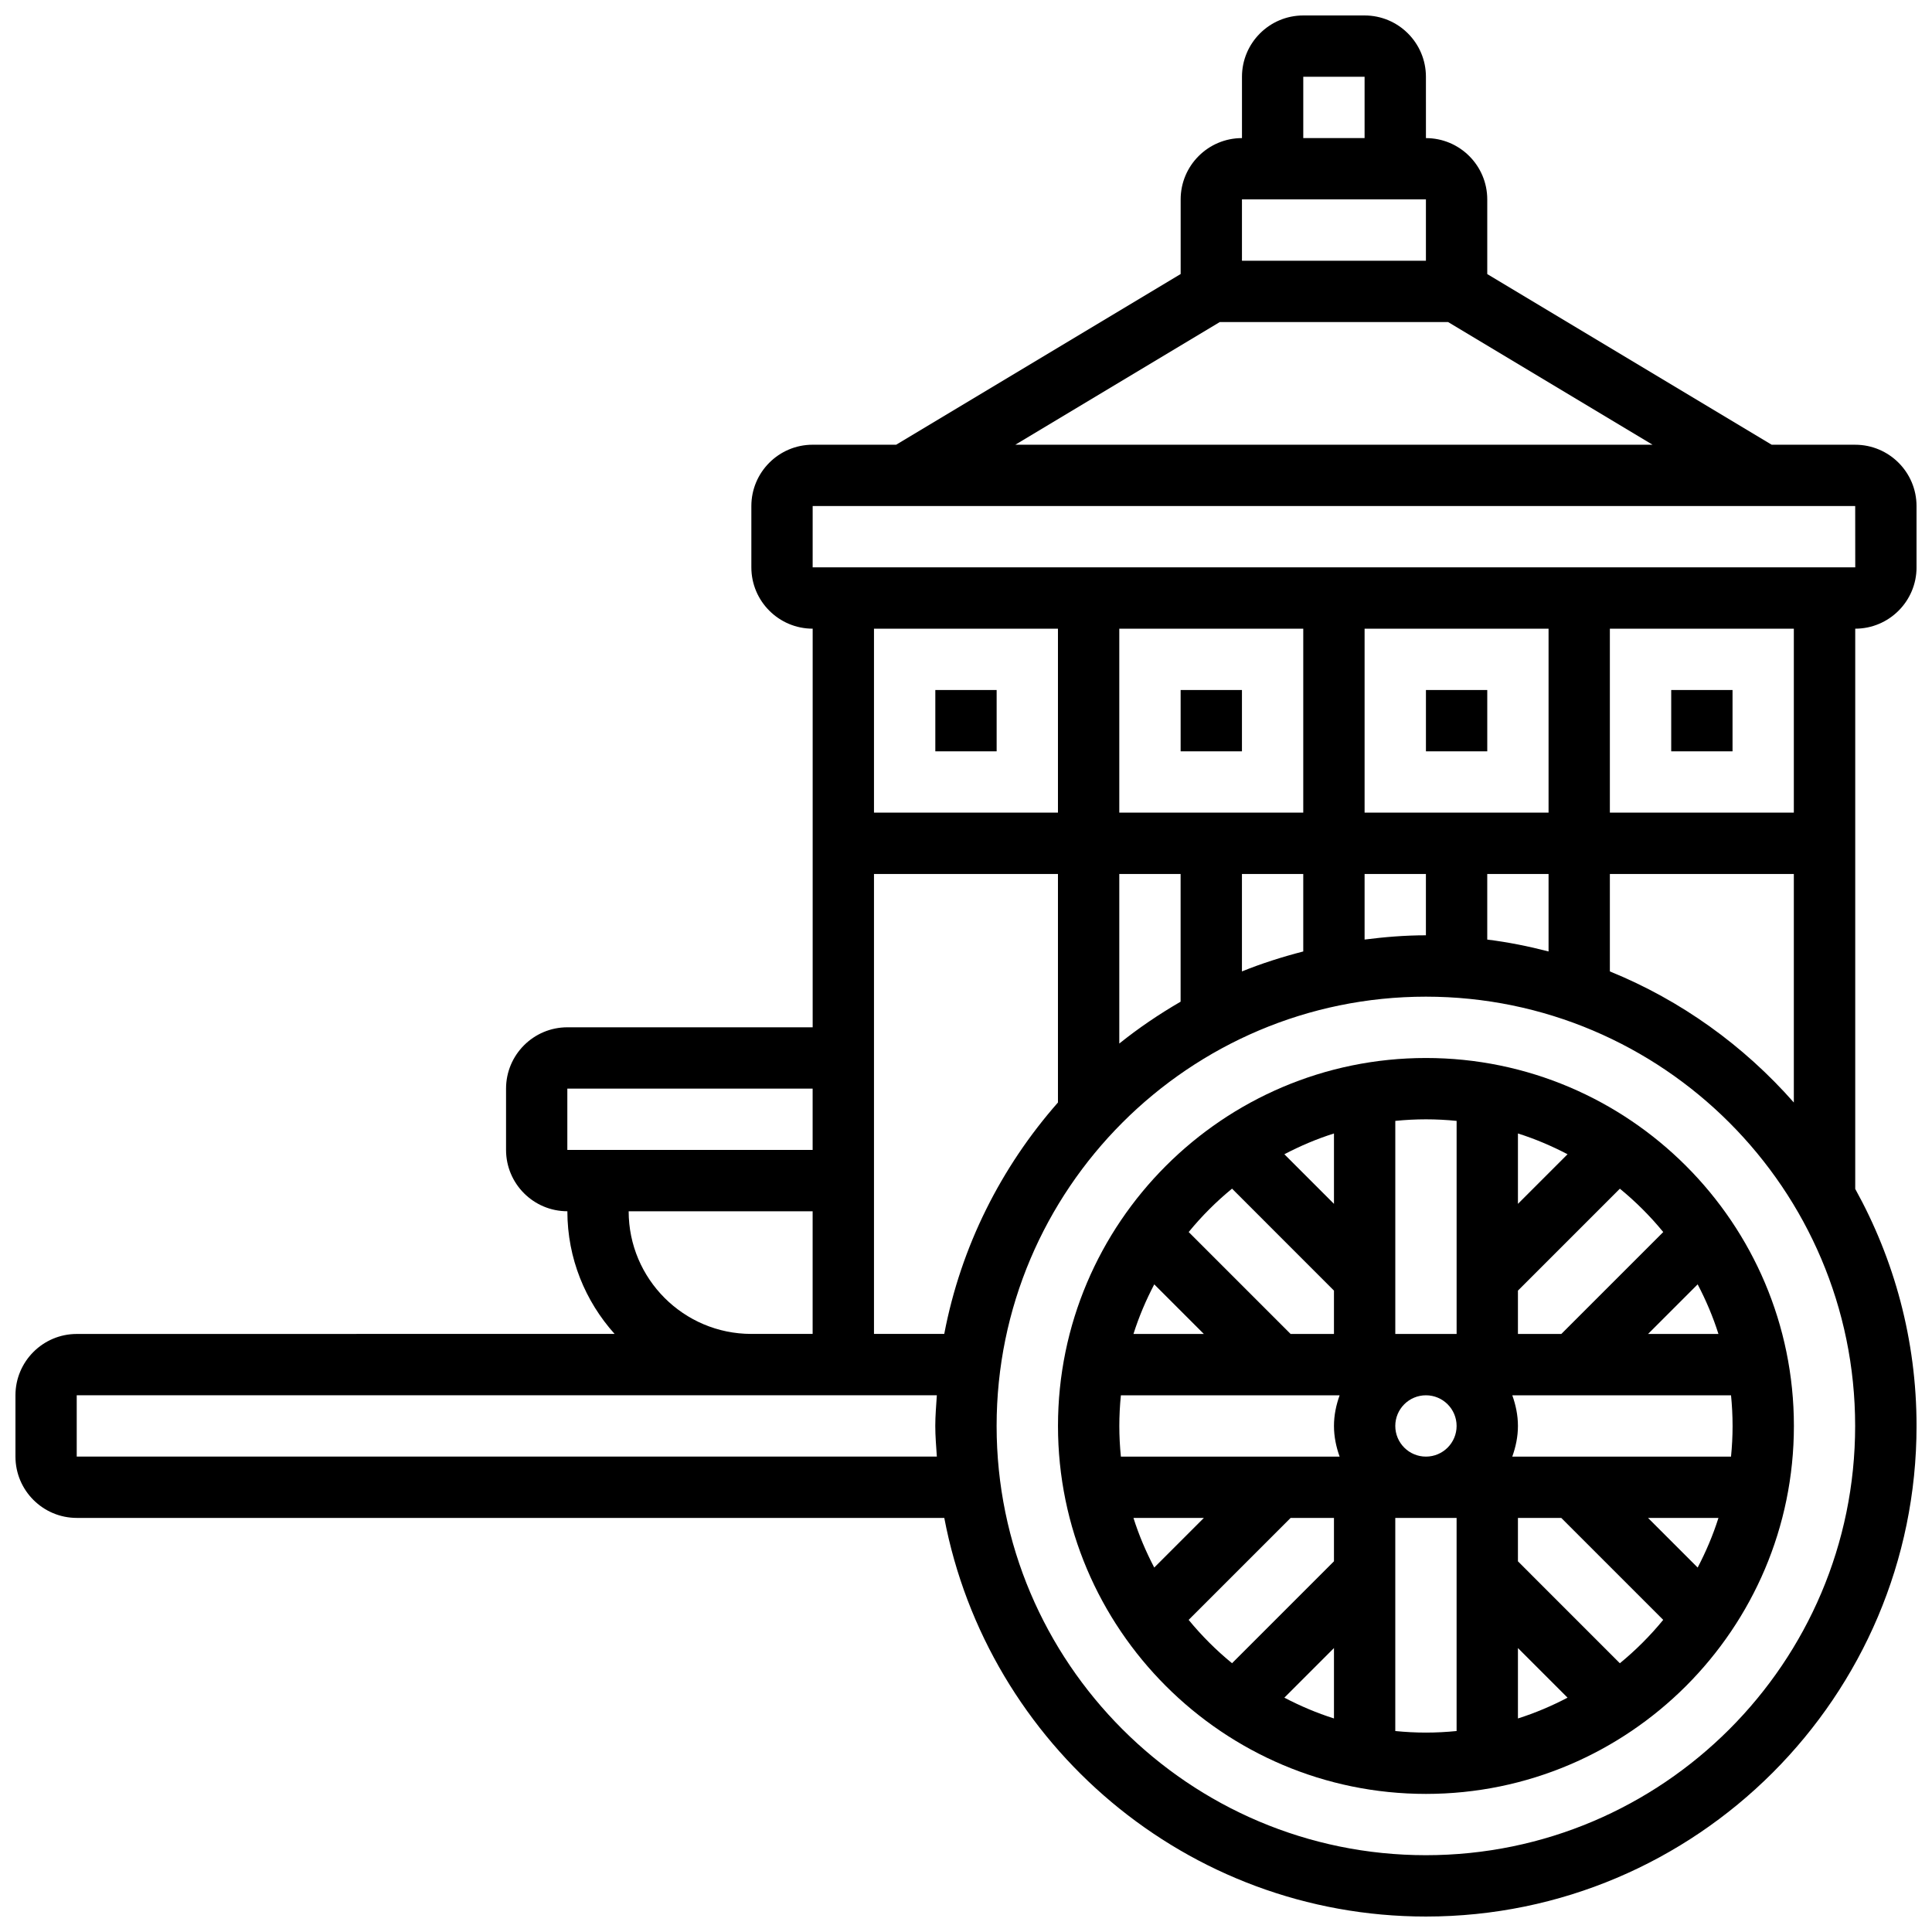
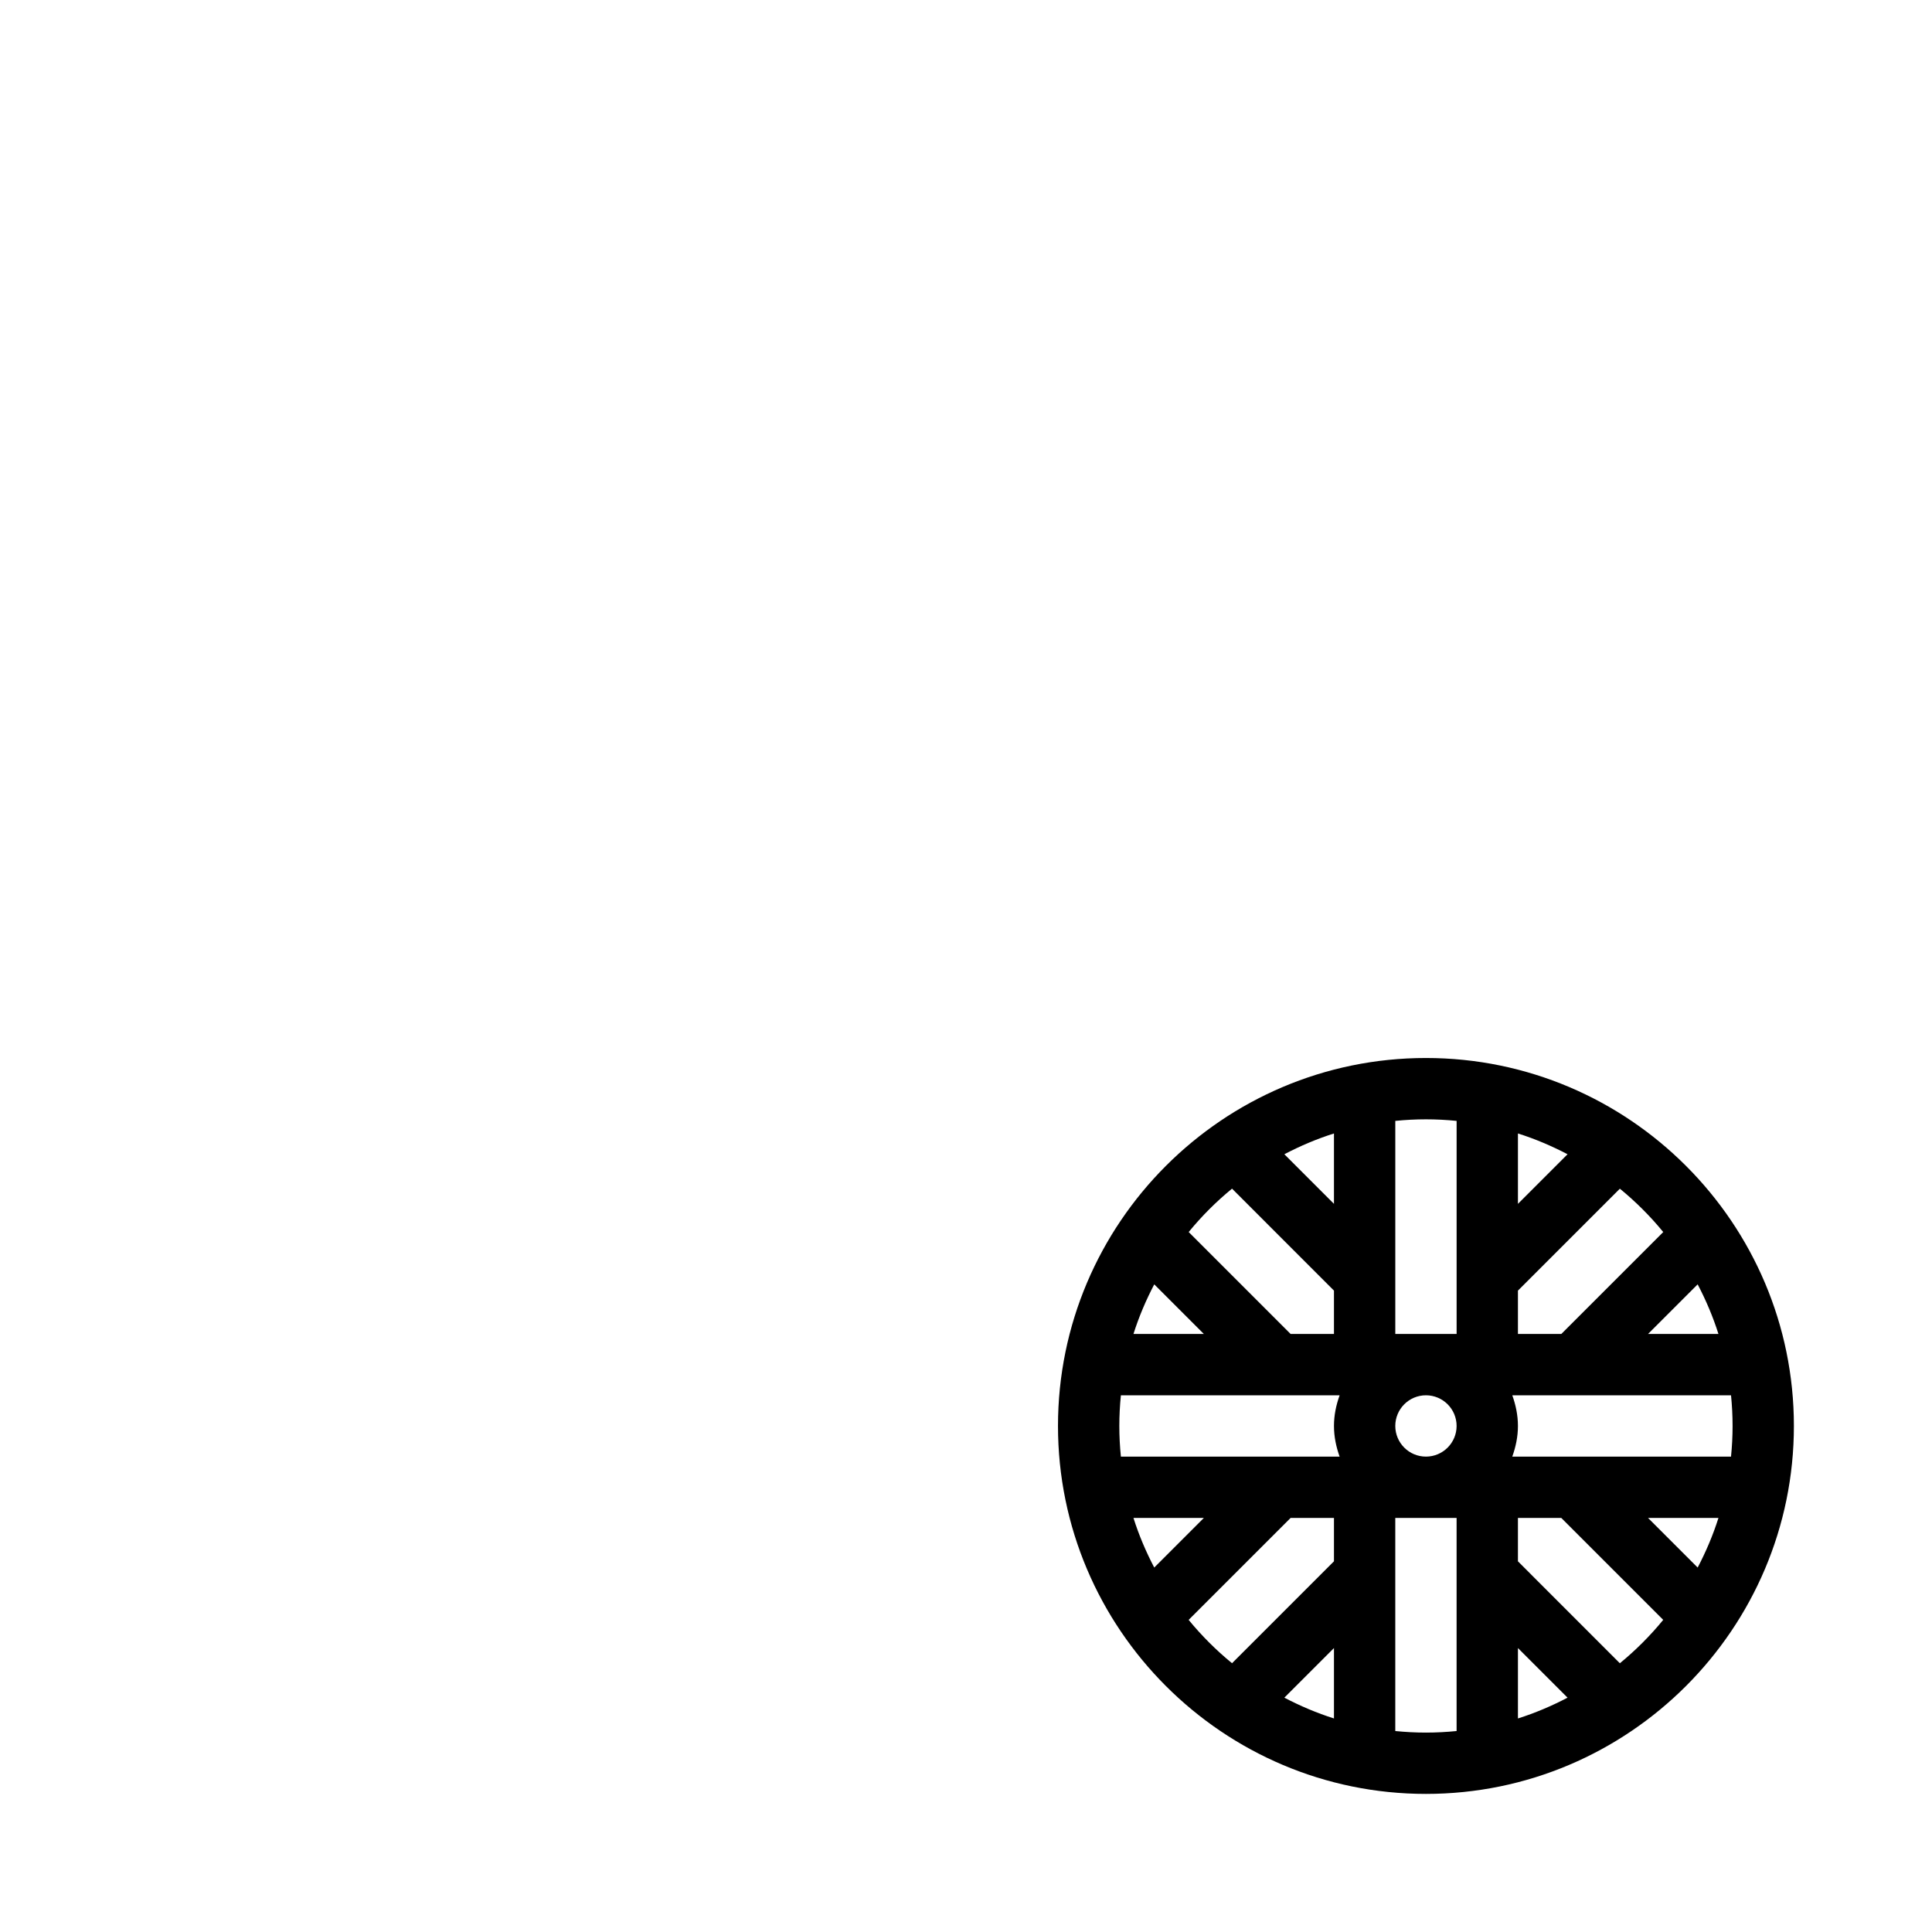
<svg xmlns="http://www.w3.org/2000/svg" width="800px" height="800px" version="1.1" viewBox="144 144 512 512">
  <defs>
    <clipPath id="a">
-       <path d="m148.09 148.09h503.81v503.81h-503.81z" />
-     </clipPath>
+       </clipPath>
  </defs>
-   <path d="m586.89 326.86h16.25v16.25h-16.25z" />
-   <path d="m521.89 326.86h16.25v16.25h-16.25z" />
-   <path d="m456.88 326.86h16.25v16.25h-16.25z" />
-   <path d="m391.87 326.86h16.25v16.25h-16.25z" />
  <g clip-path="url(#a)">
    <path d="m651.9 294.36v-16.25c0-8.965-7.289-16.25-16.25-16.25h-22.129l-75.383-45.23v-19.781c0-8.965-7.289-16.25-16.25-16.25l-0.004-16.254c0-8.965-7.289-16.25-16.25-16.25h-16.25c-8.965 0-16.25 7.289-16.25 16.25v16.25c-8.965 0-16.25 7.289-16.25 16.25v19.777l-75.391 45.234h-22.129c-8.965 0-16.25 7.289-16.25 16.25v16.25c0 8.965 7.289 16.25 16.25 16.25v105.64h-65.008c-8.965 0-16.25 7.289-16.25 16.25v16.25c0 8.965 7.289 16.25 16.25 16.25 0 12.496 4.762 23.867 12.516 32.504l-142.53 0.016c-8.965 0-16.25 7.289-16.25 16.25v16.25c0 8.965 7.289 16.25 16.25 16.25h229.9c11.453 60.07 64.297 105.64 127.64 105.64 71.688 0 130.02-58.328 130.02-130.02 0-22.77-5.922-44.172-16.25-62.805v-148.47c8.961 0 16.25-7.289 16.25-16.254zm-162.52-130.02h16.25v16.25h-16.25zm-16.25 32.504h48.754v16.25h-48.754zm-5.875 32.504h60.508l54.176 32.504h-168.86zm-107.89 48.758h276.28l0.016 16.25h-276.3zm178.77 114.89v-17.383h16.25v20.535c-5.305-1.375-10.707-2.465-16.25-3.152zm-162.52-17.383h48.754v60.562c-15.043 17.098-25.703 38.094-30.133 61.328h-18.621zm65.008 0h16.25v33.844c-5.695 3.309-11.141 6.988-16.25 11.094zm48.754-65.008v48.754h-48.754v-48.754zm-16.25 65.008h16.25v20.535c-5.559 1.438-11.004 3.16-16.25 5.289zm32.504 0h16.25v16.25c-5.516 0-10.914 0.453-16.25 1.129zm0-16.254v-48.754h48.754v48.754zm-81.262-48.754v48.754h-48.754v-48.754zm-130.02 121.89h65.008v16.25h-65.008zm16.254 32.504h48.754v32.504h-16.25c-17.926 0-32.504-14.578-32.504-32.504zm-146.27 65.008v-16.25h227.94c-0.168 2.695-0.414 5.375-0.414 8.121 0 2.746 0.242 5.43 0.414 8.125zm357.54 105.64c-62.73 0-113.76-51.031-113.76-113.76s51.031-113.76 113.76-113.76 113.76 51.031 113.76 113.76c0.004 62.73-51.027 113.76-113.76 113.76zm48.758-234.21v-25.824h48.754v60.562c-13.262-15.066-29.879-27.066-48.754-34.738zm48.754-42.078h-48.754v-48.754h48.754z" />
  </g>
  <path d="m521.89 424.38c-53.77 0-97.512 43.742-97.512 97.512s43.742 97.512 97.512 97.512 97.512-43.742 97.512-97.512-43.742-97.512-97.512-97.512zm81.262 97.512c0 2.746-0.145 5.453-0.414 8.125h-57.969c0.914-2.551 1.5-5.262 1.5-8.125 0-2.859-0.586-5.574-1.496-8.125h57.969c0.262 2.672 0.41 5.379 0.41 8.125zm-3.746 24.379c-1.445 4.574-3.316 8.953-5.508 13.148l-13.148-13.148zm-53.137 34.48 13.148 13.148c-4.191 2.195-8.574 4.062-13.148 5.508zm-48.754 18.656c-4.574-1.445-8.953-3.316-13.148-5.508l13.148-13.148zm-56.469-69.387c-0.27-2.676-0.414-5.383-0.414-8.129 0-2.746 0.145-5.453 0.414-8.125h57.969c-0.918 2.551-1.5 5.266-1.5 8.125s0.586 5.574 1.496 8.125zm21.988 16.25-13.148 13.148c-2.195-4.191-4.062-8.574-5.508-13.148zm-18.656-48.754c1.445-4.574 3.316-8.953 5.508-13.148l13.148 13.148zm53.137-34.48-13.148-13.148c4.191-2.195 8.574-4.062 13.148-5.508zm16.25 58.855c0-4.484 3.641-8.125 8.125-8.125s8.125 3.641 8.125 8.125-3.641 8.125-8.125 8.125c-4.484 0.004-8.125-3.637-8.125-8.125zm32.504-77.512c4.574 1.445 8.953 3.316 13.148 5.508l-13.148 13.148zm34.48 53.137 13.148-13.148c2.195 4.191 4.062 8.574 5.508 13.148zm4.027-27.012-27.016 27.012h-11.492v-11.488l27.012-27.012c4.199 3.434 8.051 7.285 11.496 11.488zm-54.758-29.457v56.469h-16.25v-56.469c2.668-0.27 5.375-0.414 8.121-0.414 2.746 0 5.453 0.145 8.129 0.414zm-59.516 17.957 27.012 27.02v11.492h-11.488l-27.012-27.012c3.434-4.203 7.285-8.055 11.488-11.5zm-11.5 114.28 27.02-27.012h11.492v11.488l-27.012 27.012c-4.203-3.438-8.055-7.289-11.5-11.488zm54.762 29.457v-56.469h16.25v56.469c-2.672 0.266-5.379 0.414-8.125 0.414-2.746 0-5.453-0.148-8.125-0.414zm59.516-17.961-27.012-27.016v-11.492h11.488l27.012 27.012c-3.438 4.199-7.289 8.051-11.488 11.496z" />
</svg>